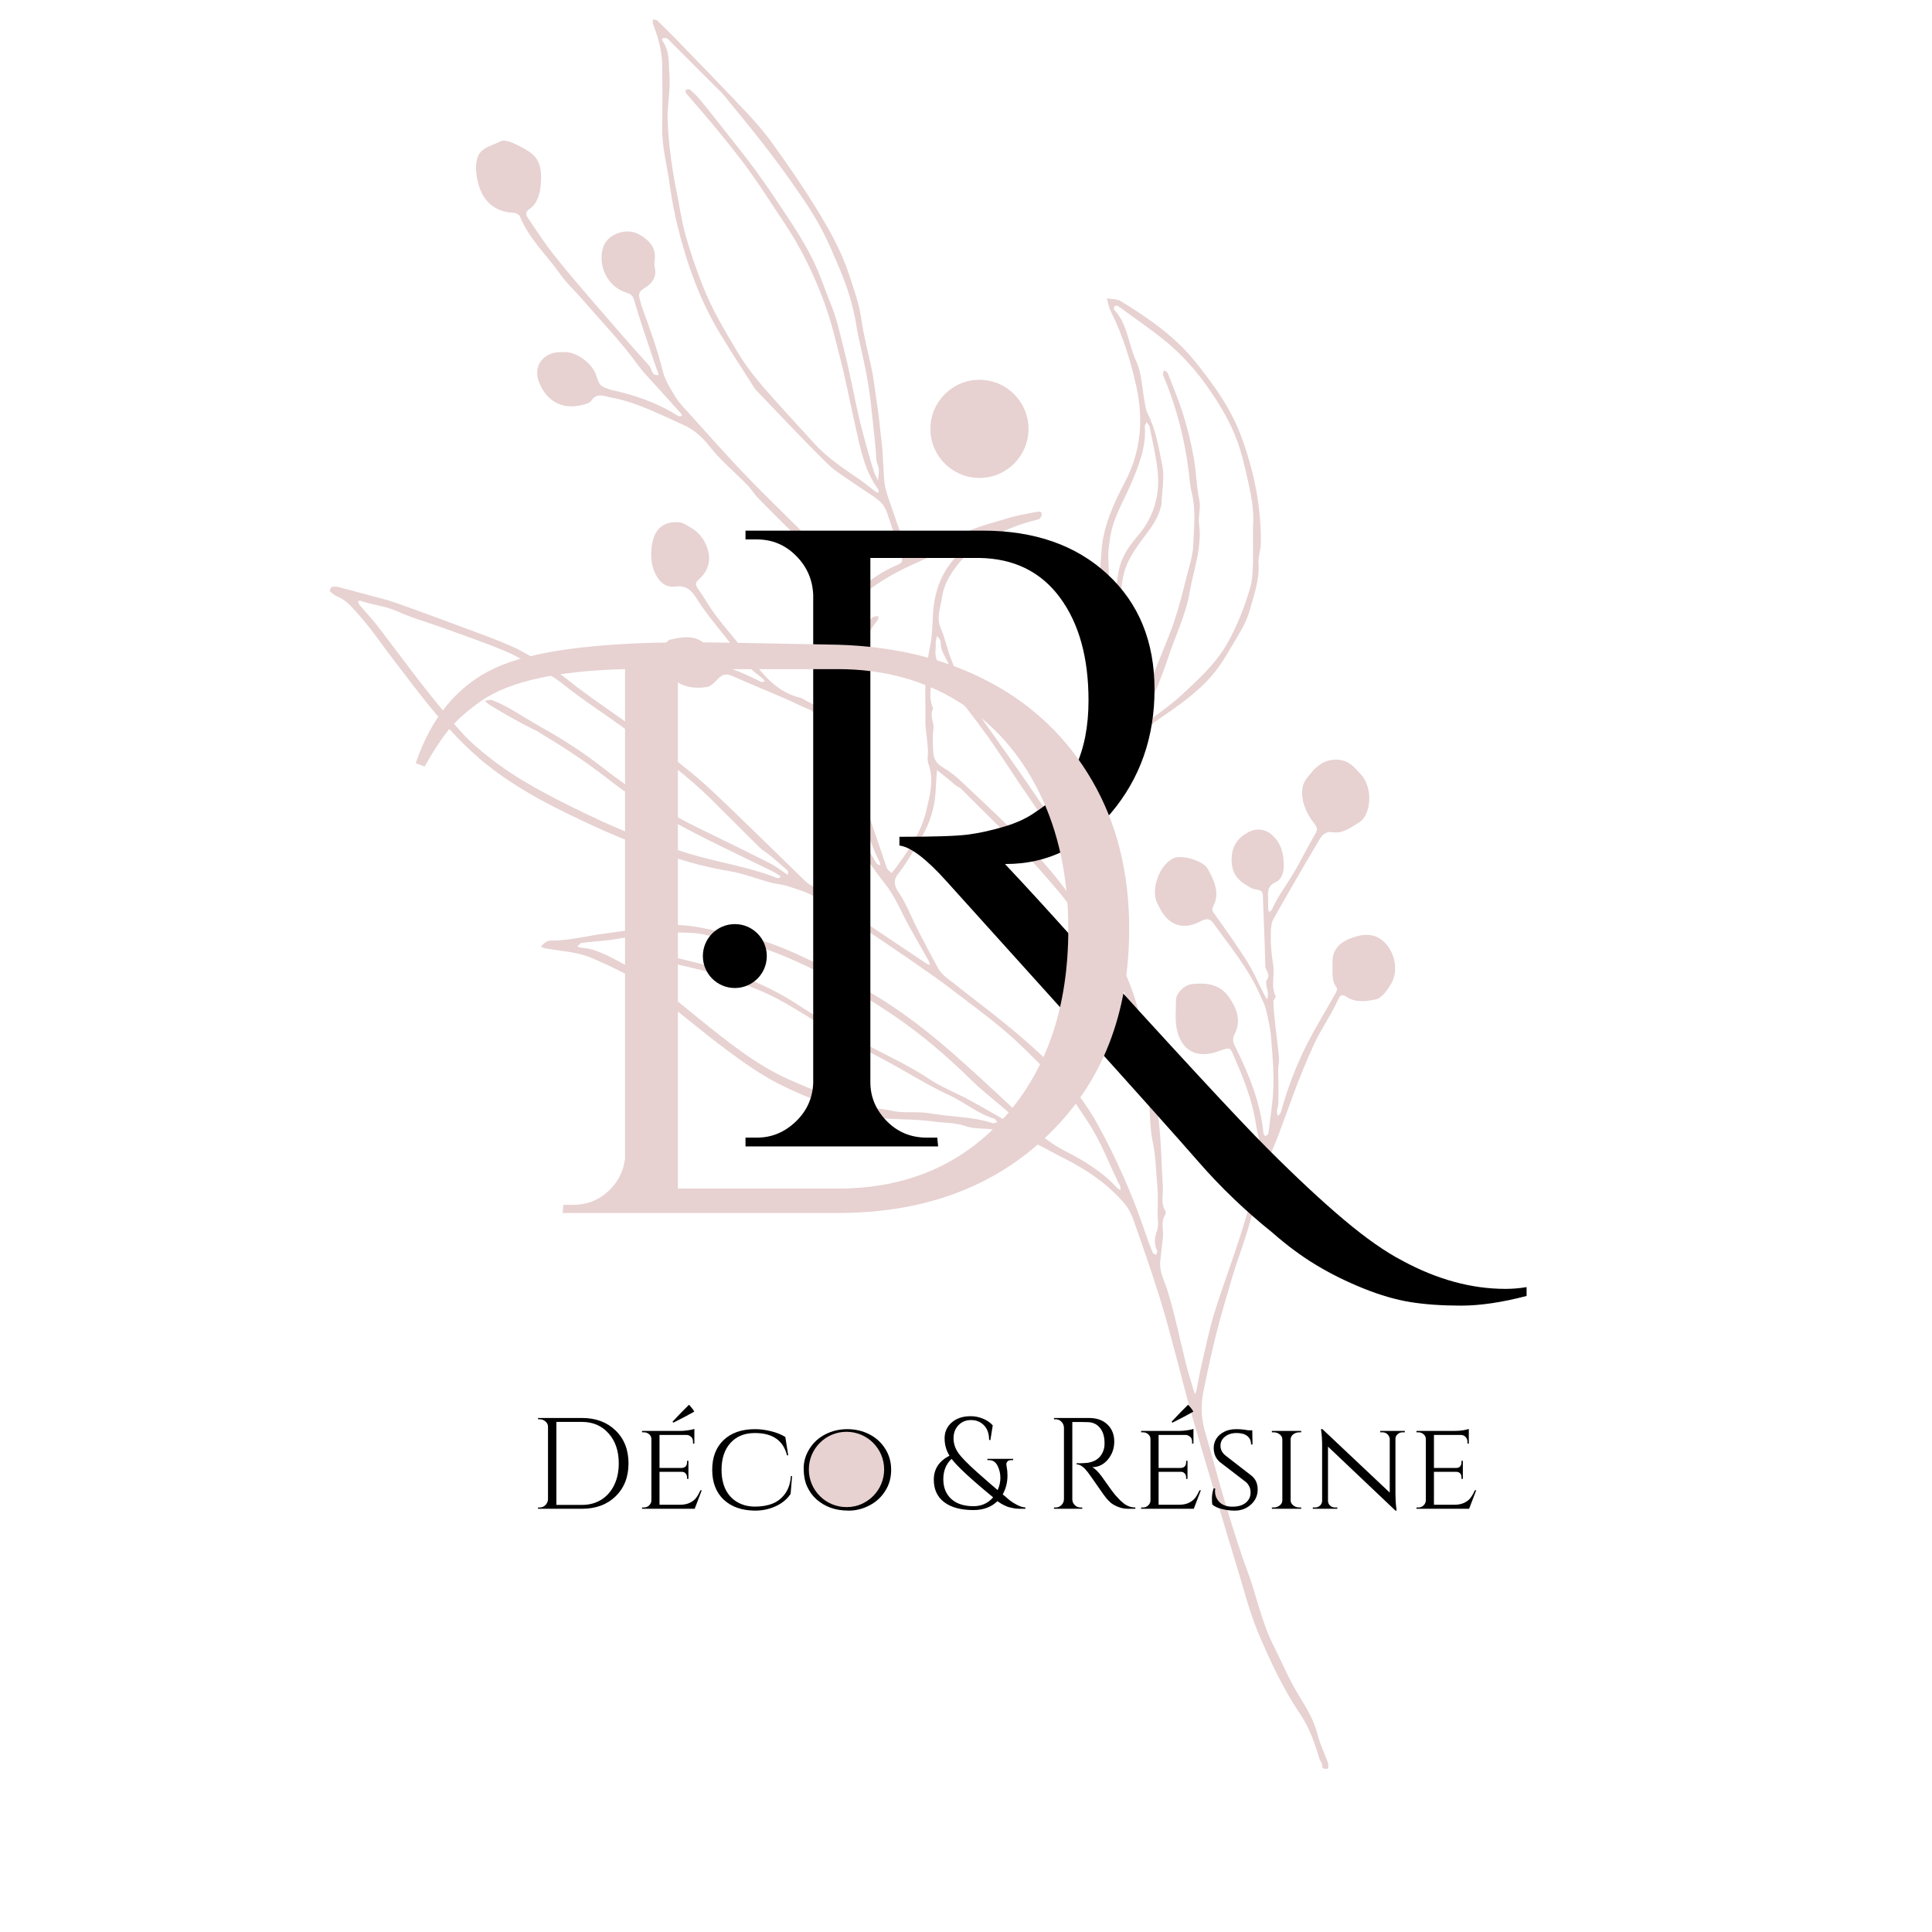
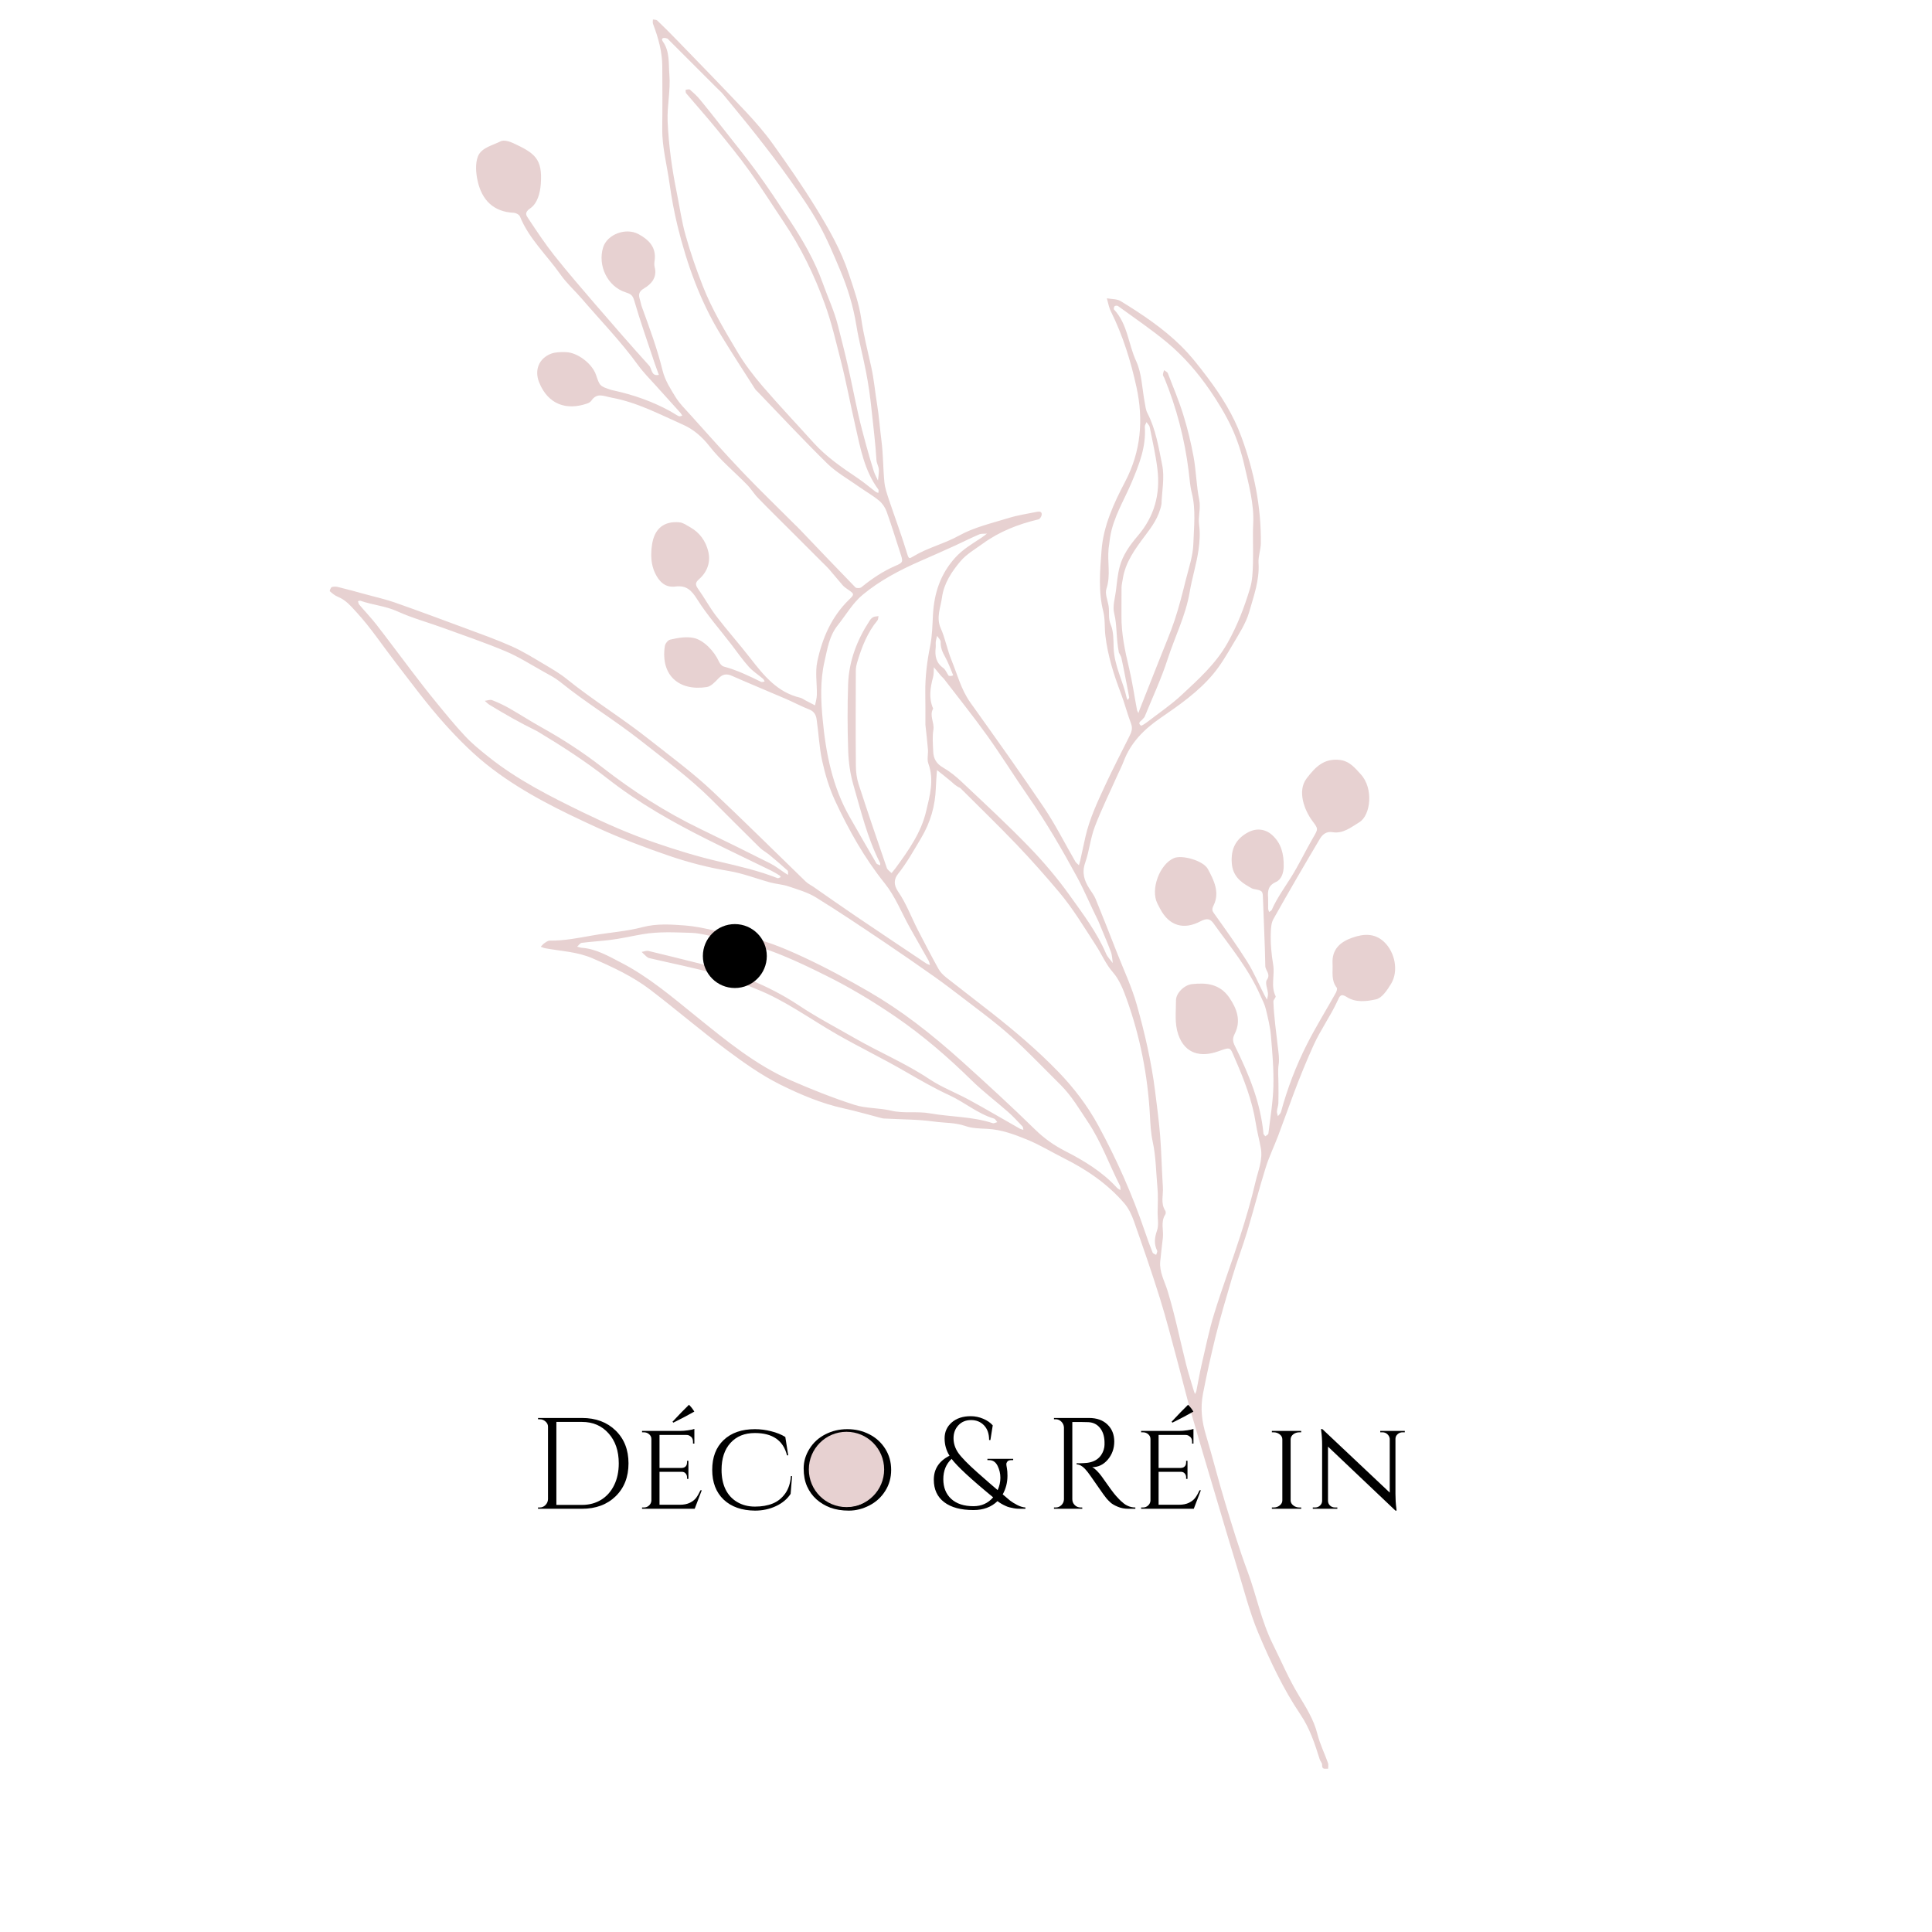
<svg xmlns="http://www.w3.org/2000/svg" width="500" zoomAndPan="magnify" viewBox="0 0 375 375" height="500" preserveAspectRatio="xMidYMid meet" version="1.0">
  <defs>
    <g />
    <clipPath id="325222e66a">
      <path d="M 64 3.809 L 271 3.809 L 271 343.559 L 64 343.559 Z M 64 3.809 " clip-rule="nonzero" />
    </clipPath>
    <clipPath id="f669fb1368">
      <path d="M 180.59 73.727 L 199.629 73.727 L 199.629 92.766 L 180.59 92.766 Z M 180.59 73.727 " clip-rule="nonzero" />
    </clipPath>
    <clipPath id="e43af352dd">
      <path d="M 190.109 73.727 C 184.852 73.727 180.59 77.988 180.59 83.246 C 180.59 88.504 184.852 92.766 190.109 92.766 C 195.367 92.766 199.629 88.504 199.629 83.246 C 199.629 77.988 195.367 73.727 190.109 73.727 Z M 190.109 73.727 " clip-rule="nonzero" />
    </clipPath>
    <clipPath id="1b493ba73c">
      <path d="M 136.426 179.367 L 148.836 179.367 L 148.836 191.773 L 136.426 191.773 Z M 136.426 179.367 " clip-rule="nonzero" />
    </clipPath>
    <clipPath id="a8588d3809">
      <path d="M 142.633 179.367 C 139.203 179.367 136.426 182.145 136.426 185.57 C 136.426 188.996 139.203 191.773 142.633 191.773 C 146.059 191.773 148.836 188.996 148.836 185.57 C 148.836 182.145 146.059 179.367 142.633 179.367 Z M 142.633 179.367 " clip-rule="nonzero" />
    </clipPath>
    <clipPath id="bffaf20cfa">
      <path d="M 156.996 277.91 L 171.613 277.91 L 171.613 292.527 L 156.996 292.527 Z M 156.996 277.91 " clip-rule="nonzero" />
    </clipPath>
    <clipPath id="3a69a100ea">
      <path d="M 164.305 277.91 C 160.266 277.91 156.996 281.184 156.996 285.219 C 156.996 289.258 160.266 292.527 164.305 292.527 C 168.34 292.527 171.613 289.258 171.613 285.219 C 171.613 281.184 168.34 277.91 164.305 277.91 Z M 164.305 277.91 " clip-rule="nonzero" />
    </clipPath>
  </defs>
  <g clip-path="url(#325222e66a)">
    <path fill="#e7d1d1" d="M 244.59 193.133 C 245.047 194.125 245.477 194.957 245.695 195.855 C 246.105 197.566 246.539 199.297 246.684 201.027 C 246.969 204.285 247.242 207.566 247.164 210.832 C 247.086 213.898 246.559 216.961 246.195 220.016 C 246.172 220.207 245.809 220.367 245.602 220.551 C 245.477 220.379 245.25 220.219 245.238 220.035 C 244.668 213.953 242.379 208.441 239.703 203.043 C 239.293 202.223 239.168 201.641 239.656 200.664 C 240.934 198.145 240.102 195.789 238.566 193.578 C 236.754 190.98 234.156 190.707 231.367 191.016 C 229.898 191.176 228.258 192.723 228.258 194.184 C 228.27 196.367 227.949 198.555 228.68 200.742 C 230.012 204.707 233.223 205.195 236.379 204.09 C 238.973 203.18 238.703 203.18 239.68 205.434 C 241.445 209.477 243.062 213.613 243.746 218.02 C 243.996 219.648 244.441 221.246 244.727 222.863 C 245.137 225.164 244.18 227.293 243.68 229.445 C 242.859 233 241.82 236.496 240.707 239.969 C 239.102 244.969 237.242 249.891 235.695 254.914 C 234.68 258.184 234.008 261.566 233.223 264.914 C 232.836 266.598 232.551 268.309 232.207 270.004 C 232.164 270.211 232.027 270.391 231.938 270.586 C 231.855 270.367 231.777 270.152 231.707 269.926 C 231.207 268.215 230.648 266.52 230.215 264.789 C 229.02 260.027 228.051 255.188 226.605 250.492 C 226.023 248.613 225 246.883 225.203 244.832 C 225.352 243.316 225.523 241.805 225.707 240.289 C 225.887 238.773 225.238 237.18 226.184 235.73 C 226.297 235.562 226.297 235.176 226.184 235.004 C 225.227 233.559 225.82 231.961 225.715 230.449 C 225.5 227.098 225.441 223.738 225.18 220.391 C 224.953 217.52 224.555 214.648 224.203 211.789 C 223.484 206.094 222.195 200.492 220.637 194.98 C 219.656 191.504 218.086 188.203 216.766 184.82 C 215.422 181.367 214.066 177.93 212.664 174.5 C 212.367 173.781 211.879 173.156 211.457 172.496 C 210.453 170.934 209.953 169.398 210.637 167.449 C 211.434 165.184 211.648 162.699 212.504 160.457 C 213.793 157.074 215.41 153.816 216.879 150.5 C 217.289 149.59 217.754 148.691 218.109 147.758 C 219.488 144.121 222.059 141.559 225.203 139.395 C 228.871 136.879 232.551 134.316 235.434 130.887 C 236.891 129.156 238.062 127.164 239.215 125.203 C 240.422 123.133 241.812 121.059 242.461 118.805 C 243.336 115.715 244.5 112.617 244.281 109.27 C 244.203 108.016 244.703 106.742 244.727 105.477 C 244.816 98.336 243.406 91.469 240.945 84.77 C 239.395 80.531 237.039 76.797 234.352 73.23 C 232.746 71.102 231.094 68.973 229.203 67.117 C 225.727 63.699 221.672 60.988 217.527 58.449 C 216.797 58.004 215.738 58.07 214.84 57.902 C 215.09 58.754 215.227 59.668 215.625 60.453 C 217.949 65.133 219.496 70.121 220.59 75.145 C 221.957 81.398 221.492 87.594 218.371 93.527 C 216.184 97.688 214.145 102.129 213.805 106.867 C 213.52 110.75 213.141 114.75 214.145 118.68 C 214.531 120.215 214.359 121.867 214.566 123.484 C 215.043 127.344 216.184 130.957 217.551 134.543 C 218.289 136.492 218.805 138.531 219.543 140.477 C 219.906 141.434 219.59 142.164 219.191 142.961 C 217.641 146.07 216.035 149.156 214.566 152.312 C 213.039 155.605 211.48 158.895 210.672 162.461 C 210.328 163.988 210.012 165.523 209.668 167.051 C 209.602 167.348 209.496 167.645 209.418 167.938 C 209.18 167.699 208.883 167.508 208.723 167.223 C 206.695 163.727 204.875 160.09 202.629 156.742 C 197.992 149.863 193.164 143.121 188.348 136.367 C 186.547 133.848 185.816 130.898 184.68 128.121 C 183.859 126.125 183.484 123.941 182.605 121.969 C 181.66 119.84 182.582 117.926 182.844 115.934 C 183.223 113.199 184.734 110.945 186.434 108.93 C 187.594 107.562 189.258 106.605 190.75 105.523 C 194.008 103.152 197.676 101.73 201.57 100.809 C 201.82 100.75 202.094 100.328 202.164 100.043 C 202.344 99.246 201.73 99.258 201.25 99.348 C 199.406 99.715 197.539 100 195.738 100.555 C 192.492 101.559 189.074 102.332 186.148 103.961 C 183.266 105.559 180.066 106.297 177.285 107.984 C 176.523 108.449 176.398 108.539 176.09 107.504 C 175.02 103.961 173.711 100.477 172.535 96.969 C 172.172 95.863 171.773 94.734 171.66 93.586 C 171.398 90.91 171.434 88.199 171.09 85.543 C 170.781 83.176 170.625 80.797 170.234 78.426 C 169.848 76.078 169.645 73.688 169.133 71.34 C 168.449 68.199 167.629 65.078 167.172 61.898 C 166.727 58.848 165.703 56.012 164.746 53.129 C 163.23 48.527 160.84 44.348 158.324 40.27 C 155.727 36.055 152.891 31.965 150.008 27.945 C 148.414 25.715 146.59 23.629 144.711 21.625 C 140.281 16.922 135.77 12.297 131.27 7.66 C 130.062 6.406 128.832 5.188 127.57 3.98 C 127.387 3.809 127.012 3.832 126.727 3.777 C 126.727 4.062 126.66 4.379 126.75 4.629 C 127.762 7.297 128.539 10.02 128.551 12.898 C 128.57 16.91 128.594 20.906 128.539 24.914 C 128.492 28.551 129.461 32.023 129.949 35.578 C 130.348 38.414 130.852 41.18 131.535 43.961 C 133.367 51.375 135.906 58.461 139.926 65.031 C 142.09 68.562 144.336 72.047 146.578 75.531 C 146.715 75.738 146.91 75.898 147.094 76.078 C 151.578 80.727 155.977 85.465 160.59 89.988 C 162.32 91.684 164.52 92.914 166.523 94.336 C 167.879 95.293 169.324 96.113 170.602 97.152 C 171.25 97.676 171.797 98.484 172.082 99.27 C 173.027 101.891 173.836 104.555 174.699 107.195 C 175.328 109.086 175.363 109.156 173.754 109.852 C 171.352 110.898 169.223 112.332 167.195 113.984 C 166.945 114.191 166.227 114.203 166.035 114.008 C 162.457 110.34 158.926 106.617 155.383 102.914 C 154.984 102.492 154.562 102.082 154.141 101.672 C 150.781 98.312 147.355 95.008 144.074 91.57 C 140.633 87.949 137.32 84.199 133.973 80.488 C 132.992 79.406 131.934 78.359 131.168 77.141 C 130.156 75.5 129.062 73.789 128.617 71.957 C 127.582 67.719 126.078 63.664 124.598 59.598 C 124.438 59.164 124.367 58.688 124.23 58.242 C 123.926 57.273 123.879 56.637 125.031 55.965 C 126.441 55.133 127.594 53.824 127.07 51.84 C 126.965 51.453 127 51 127.059 50.602 C 127.434 48.016 125.941 46.523 123.926 45.441 C 121.441 44.109 117.844 45.508 117.066 48.016 C 115.973 51.547 117.91 55.613 121.43 56.738 C 122.422 57.059 122.797 57.273 123.105 58.344 C 124.289 62.422 125.715 66.434 127.059 70.477 C 127.309 71.238 127.613 71.992 127.887 72.754 C 126.395 73.105 126.566 71.594 126.008 70.977 C 122.457 67.059 118.992 63.062 115.531 59.051 C 112.844 55.93 110.145 52.797 107.582 49.574 C 105.77 47.285 104.152 44.836 102.535 42.398 C 102.148 41.82 101.715 41.273 102.898 40.453 C 104.336 39.473 104.848 37.445 104.973 35.645 C 105.312 30.816 103.809 29.734 99.652 27.797 C 98.914 27.457 97.797 27.113 97.191 27.422 C 95.598 28.23 93.41 28.652 92.75 30.395 C 92.215 31.809 92.375 33.664 92.727 35.199 C 93.559 38.836 95.781 41.125 99.742 41.305 C 100.152 41.328 100.781 41.66 100.918 42.012 C 102.684 46.363 106.145 49.531 108.777 53.266 C 109.984 54.996 111.602 56.434 112.992 58.051 C 116.625 62.285 120.531 66.297 123.812 70.828 C 124.859 72.273 126.133 73.551 127.332 74.883 C 128.914 76.648 130.52 78.402 132.102 80.168 C 132.238 80.316 132.32 80.523 132.422 80.691 C 132.195 80.727 131.922 80.863 131.75 80.785 C 131.191 80.512 130.68 80.133 130.133 79.84 C 126.715 77.957 123.082 76.672 119.277 75.828 C 119.051 75.785 118.812 75.738 118.594 75.668 C 116.418 74.941 116.418 74.93 115.68 72.754 C 114.949 70.602 112.125 68.414 109.836 68.348 C 108.879 68.324 107.844 68.324 106.965 68.652 C 104.609 69.555 103.684 71.832 104.652 74.234 C 106.371 78.484 109.926 79.723 113.957 78.324 C 114.242 78.223 114.574 78.051 114.746 77.82 C 115.895 76.113 117.137 76.898 118.766 77.195 C 123.742 78.117 128.129 80.465 132.625 82.457 C 134.496 83.277 136.262 84.746 137.695 86.594 C 139.812 89.324 142.559 91.582 144.996 94.074 C 145.781 94.871 146.363 95.875 147.148 96.672 C 149.176 98.77 151.273 100.82 153.332 102.879 C 155.453 105 157.559 107.105 159.68 109.223 C 160.086 109.633 160.531 110.031 160.906 110.465 C 161.809 111.504 162.672 112.574 163.574 113.609 C 163.836 113.906 164.176 114.145 164.508 114.371 C 165.852 115.297 165.898 115.328 164.781 116.41 C 161.387 119.715 159.598 123.883 158.641 128.383 C 158.195 130.457 158.598 132.711 158.551 134.875 C 158.539 135.559 158.324 136.23 158.195 136.914 C 157.582 136.594 156.969 136.266 156.34 135.945 C 156 135.762 155.668 135.512 155.305 135.422 C 150.918 134.395 148.289 131.172 145.703 127.836 C 143.527 125.035 141.168 122.391 139.016 119.578 C 137.73 117.902 136.727 116.012 135.496 114.293 C 134.973 113.551 134.906 113.109 135.633 112.469 C 137.285 111.035 137.98 109.098 137.469 107.016 C 136.988 105.055 135.84 103.395 133.992 102.355 C 133.32 101.98 132.625 101.457 131.91 101.387 C 128.891 101.094 126.988 102.582 126.543 105.82 C 126.293 107.629 126.316 109.531 127.172 111.297 C 127.969 112.938 129.152 114.086 131.066 113.848 C 133.195 113.574 134.199 114.531 135.305 116.297 C 137.25 119.395 139.711 122.164 141.945 125.078 C 143.059 126.535 144.109 128.051 145.336 129.418 C 146.137 130.309 147.184 130.969 148.105 131.754 C 148.254 131.879 148.312 132.094 148.414 132.277 C 148.184 132.312 147.91 132.438 147.742 132.355 C 145.383 131.195 143.027 130.055 140.465 129.371 C 140.086 129.27 139.711 128.793 139.539 128.395 C 138.641 126.398 136.578 124.215 134.609 123.816 C 133.129 123.52 131.543 123.816 130.062 124.156 C 129.633 124.258 129.105 124.941 129.039 125.434 C 128.207 131.105 131.816 134.18 137.172 133.359 C 138.004 133.234 138.801 132.355 139.449 131.684 C 140.246 130.863 140.988 130.707 142.047 131.172 C 145.496 132.699 149.004 134.121 152.469 135.625 C 154.027 136.297 155.531 137.105 157.105 137.723 C 158.039 138.086 158.391 138.816 158.504 139.613 C 158.902 142.301 159.004 145.047 159.586 147.699 C 160.168 150.332 160.953 152.973 162.082 155.41 C 164.723 161.082 167.777 166.539 171.727 171.457 C 173.777 174.012 174.973 177.121 176.559 179.969 C 177.766 182.145 179.02 184.285 180.238 186.461 C 180.383 186.711 180.418 187.027 180.512 187.312 C 180.27 187.211 180.008 187.152 179.805 187.016 C 175.227 183.953 170.645 180.902 166.09 177.812 C 163.344 175.957 160.645 174.043 157.914 172.152 C 157.398 171.801 156.809 171.516 156.363 171.082 C 150.34 165.25 144.402 159.34 138.301 153.59 C 134.379 149.898 130.031 146.707 125.805 143.371 C 120.68 139.316 115.098 135.91 110.02 131.809 C 108.684 130.727 107.172 129.852 105.691 128.973 C 103.617 127.746 101.566 126.457 99.379 125.477 C 96.43 124.156 93.367 123.074 90.336 121.945 C 85.781 120.25 81.223 118.562 76.633 116.945 C 74.879 116.332 73.047 115.922 71.258 115.434 C 69.379 114.918 67.512 114.406 65.621 113.941 C 65.234 113.836 64.754 113.824 64.391 113.961 C 64.184 114.043 63.945 114.691 64.023 114.758 C 64.492 115.168 64.992 115.602 65.574 115.832 C 67.09 116.445 68.035 117.562 69.129 118.758 C 71.93 121.789 74.172 125.203 76.668 128.438 C 79.801 132.504 82.852 136.652 86.27 140.469 C 89.129 143.656 92.215 146.73 95.621 149.293 C 101.84 154 108.867 157.414 115.93 160.648 C 120.484 162.734 125.188 164.512 129.926 166.129 C 133.688 167.414 137.547 168.406 141.5 169.066 C 144.234 169.523 146.875 170.57 149.574 171.301 C 150.715 171.605 151.922 171.664 153.027 172.039 C 154.848 172.656 156.762 173.191 158.379 174.191 C 162.855 176.949 167.219 179.898 171.582 182.824 C 174.859 185.023 178.094 187.27 181.32 189.547 C 183.336 190.969 185.281 192.473 187.254 193.977 C 189.473 195.676 191.719 197.348 193.883 199.125 C 195.523 200.469 197.105 201.895 198.633 203.375 C 201.09 205.754 203.473 208.203 205.898 210.617 C 208.004 212.715 209.484 215.266 211.125 217.715 C 213.734 221.598 215.285 226.016 217.391 230.152 C 217.516 230.391 217.457 230.711 217.48 231.004 C 217.242 230.848 216.969 230.719 216.777 230.516 C 213.93 227.418 210.422 225.301 206.707 223.398 C 204.59 222.316 202.652 220.949 200.898 219.227 C 196.32 214.742 191.582 210.402 186.82 206.105 C 183.883 203.465 180.852 200.891 177.695 198.512 C 174.816 196.336 171.797 194.309 168.676 192.496 C 164.52 190.094 160.293 187.793 155.941 185.777 C 151.875 183.887 147.719 182.145 143.184 181.504 C 139.77 181.016 136.406 179.898 132.992 179.637 C 130.27 179.434 127.477 179.227 124.676 179.969 C 121.543 180.797 118.254 180.992 115.051 181.562 C 112.285 182.051 109.539 182.609 106.703 182.574 C 106.363 182.574 105.984 182.848 105.668 183.066 C 105.395 183.246 105.199 183.52 104.961 183.762 C 105.246 183.863 105.52 184 105.816 184.055 C 108.902 184.625 112.035 184.715 115.02 186.016 C 118.957 187.723 122.832 189.523 126.25 192.133 C 131.215 195.926 135.977 200.012 140.988 203.75 C 144.312 206.23 147.754 208.68 151.441 210.516 C 155.359 212.453 159.449 214.195 163.789 215.141 C 166.297 215.688 168.766 216.426 171.25 217.062 C 171.477 217.121 171.738 217.109 171.98 217.121 C 175.078 217.293 178.211 217.258 181.273 217.691 C 183.301 217.977 185.387 217.863 187.402 218.566 C 188.734 219.035 190.25 219.035 191.684 219.113 C 194.395 219.262 196.898 220.195 199.336 221.188 C 201.832 222.211 204.156 223.637 206.582 224.855 C 210.988 227.066 215 229.809 218.223 233.559 C 219.066 234.535 219.656 235.789 220.09 237.02 C 221.832 241.973 223.562 246.941 225.125 251.953 C 226.422 256.098 227.48 260.324 228.621 264.527 C 229.477 267.68 230.238 270.859 231.137 274.004 C 232.766 279.664 234.453 285.312 236.137 290.961 C 237.461 295.414 238.781 299.879 240.148 304.324 C 241.445 308.535 242.516 312.852 244.215 316.91 C 246.527 322.398 249.066 327.82 252.414 332.785 C 254.227 335.461 255.207 338.469 256.16 341.5 C 256.277 341.863 256.641 342.207 256.617 342.547 C 256.562 343.582 257.277 343.254 257.789 343.309 C 257.789 342.934 257.883 342.523 257.758 342.184 C 257.086 340.293 256.172 338.469 255.695 336.531 C 255 333.754 253.496 331.395 252.062 329.027 C 250.125 325.828 248.691 322.41 247.039 319.094 C 244.805 314.598 243.895 309.711 242.176 305.086 C 240.523 300.668 239.156 296.145 237.789 291.633 C 236.48 287.328 235.398 282.953 234.102 278.637 C 233.281 275.938 232.949 273.363 233.508 270.473 C 234.227 266.77 235.035 263.125 235.934 259.457 C 236.891 255.598 238.027 251.805 239.145 248 C 240.047 244.957 241.195 241.996 242.105 238.969 C 243.336 234.879 244.383 230.742 245.66 226.664 C 246.32 224.535 247.312 222.508 248.098 220.426 C 249.133 217.68 250.113 214.922 251.141 212.168 C 252.301 209.059 253.555 205.992 254.922 202.965 C 256.297 199.898 258.281 197.199 259.66 194.16 C 260.012 193.383 260.238 192.758 261.391 193.508 C 263.121 194.648 265.297 194.375 267.109 193.965 C 268.258 193.703 269.281 192.145 270.012 190.945 C 271.504 188.488 270.773 184.809 268.633 182.805 C 266.789 181.082 264.66 181.254 262.539 181.984 C 260.184 182.793 258.496 184.215 258.645 187.027 C 258.734 188.625 258.324 190.273 259.465 191.711 C 259.602 191.891 259.441 192.418 259.281 192.711 C 257.426 196.039 255.41 199.273 253.691 202.668 C 251.559 206.871 249.875 211.277 248.633 215.844 C 248.555 216.141 248.246 216.379 248.039 216.645 C 247.973 216.336 247.824 216.016 247.848 215.707 C 247.895 215.16 248.121 214.625 248.133 214.09 C 248.176 212.84 248.145 211.586 248.145 210.332 C 248.145 209.078 247.996 207.805 248.188 206.586 C 248.359 205.445 248.145 204.285 248.031 203.25 C 247.711 200.297 247.266 197.359 247.164 194.387 C 247.152 194.047 247.699 193.578 247.598 193.363 C 246.617 191.379 247.461 189.285 247.129 187.289 C 246.766 185.172 246.582 183.043 246.664 180.902 C 246.695 180.047 246.766 179.09 247.176 178.371 C 250.113 173.156 253.121 167.973 256.184 162.824 C 256.664 162.016 257.402 161.32 258.645 161.527 C 260.695 161.867 262.246 160.559 263.84 159.602 C 266.027 158.281 266.676 153.055 264.113 150.273 C 262.984 149.055 261.961 147.711 260 147.496 C 256.926 147.164 255.273 148.93 253.621 151.082 C 251.719 153.566 253.234 157.336 254.727 159.34 C 255.898 160.922 255.898 160.832 254.852 162.633 C 253.371 165.184 252.117 167.859 250.547 170.355 C 249.258 172.402 247.836 174.363 246.855 176.598 C 246.777 176.777 246.516 176.879 246.332 177.016 C 246.266 176.789 246.148 176.574 246.148 176.344 C 246.129 175.672 246.172 175.012 246.141 174.34 C 246.047 172.996 246.082 171.902 247.652 171.195 C 248.723 170.719 249.156 169.441 249.168 168.121 C 249.191 165.773 248.715 163.668 246.891 162.051 C 245.559 160.879 243.859 160.695 242.254 161.551 C 239.852 162.836 238.883 164.797 239.09 167.551 C 239.27 169.887 240.637 171.117 242.461 172.133 C 242.734 172.277 242.996 172.484 243.293 172.539 C 245.137 172.895 245.09 172.883 245.148 174.602 C 245.285 178.906 245.523 183.203 245.594 187.496 C 245.602 188.395 246.719 189.055 245.887 190.219 C 245.5 190.766 246.059 191.973 246.117 192.883 C 246.141 193.258 245.992 193.656 245.922 194.047 C 245.738 193.727 245.559 193.406 245.398 193.09 C 244.305 190.957 243.371 188.727 242.105 186.699 C 240.137 183.566 237.973 180.547 235.82 177.531 C 235.375 176.902 235.09 176.664 235.559 175.73 C 236.801 173.234 235.625 170.855 234.441 168.668 C 233.555 167.039 229.43 165.879 227.848 166.562 C 225.078 167.758 223.289 172.609 224.625 175.32 C 224.793 175.66 224.977 176.004 225.16 176.355 C 226.945 179.797 229.828 180.504 232.984 178.84 C 234.316 178.133 234.953 178.34 235.637 179.352 C 238.781 183.75 242.301 187.953 244.59 193.133 M 186.387 152.949 C 190.031 156.594 193.746 160.184 197.309 163.906 C 200.18 166.914 202.949 170.035 205.625 173.223 C 208.312 176.426 210.453 180.023 212.73 183.52 C 213.848 185.23 214.613 187.121 216.012 188.715 C 217.242 190.117 218.004 192.027 218.656 193.84 C 221.285 201.152 222.777 208.715 223.199 216.484 C 223.289 218.168 223.371 219.891 223.723 221.527 C 224.383 224.535 224.383 227.602 224.668 230.629 C 224.816 232.203 224.703 233.797 224.691 235.379 C 224.691 236.539 224.941 237.793 224.578 238.84 C 224.098 240.23 223.953 241.438 224.602 242.762 C 224.691 242.953 224.477 243.297 224.406 243.57 C 224.168 243.422 223.805 243.328 223.723 243.125 C 223.176 241.77 222.676 240.391 222.207 239 C 219.793 231.895 216.766 225.059 213.176 218.465 C 211.07 214.594 208.402 211.105 205.34 207.953 C 201.363 203.852 197.004 200.16 192.516 196.621 C 189.566 194.297 186.57 192.027 183.633 189.707 C 183.062 189.25 182.516 188.691 182.16 188.066 C 180.773 185.559 179.449 183.02 178.141 180.48 C 176.875 178.008 175.898 175.344 174.336 173.078 C 173.379 171.688 173.551 170.582 174.301 169.637 C 176.035 167.461 177.344 165.082 178.758 162.723 C 180.613 159.625 181.523 156.426 181.648 152.895 C 181.684 151.754 181.785 150.617 181.867 149.477 C 182.801 150.215 183.746 150.945 184.656 151.719 C 185.078 152.086 185.465 152.527 186.387 152.949 M 129.551 7.488 C 132.742 10.68 135.93 13.867 139.109 17.047 C 139.52 17.457 139.973 17.844 140.336 18.285 C 142.535 20.965 144.746 23.617 146.887 26.34 C 149.004 29.039 151.102 31.75 153.07 34.539 C 155.109 37.422 157.16 40.328 158.879 43.402 C 160.496 46.285 161.785 49.371 163.07 52.422 C 164.531 55.863 165.613 59.426 166.215 63.141 C 166.707 66.16 167.504 69.121 168.082 72.117 C 168.574 74.621 168.926 77.148 169.188 79.703 C 169.52 82.902 169.93 86.09 170.121 89.305 C 170.156 89.906 170.531 90.5 170.578 91.102 C 170.625 91.82 170.477 92.551 170.418 93.277 C 170.145 92.688 169.816 92.105 169.609 91.488 C 169.074 89.793 168.574 88.074 168.105 86.352 C 167.57 84.395 167.047 82.445 166.602 80.465 C 165.898 77.332 165.293 74.168 164.574 71.035 C 163.973 68.367 163.289 65.727 162.617 63.082 C 161.91 60.305 160.68 57.707 159.723 55.02 C 158.129 50.555 155.805 46.578 153.23 42.684 C 151.148 39.527 149.074 36.375 146.84 33.32 C 144.586 30.223 142.148 27.25 139.781 24.223 C 138.492 22.582 137.207 20.941 135.871 19.336 C 135.293 18.629 134.609 18.004 133.914 17.398 C 133.754 17.262 133.367 17.41 133.082 17.422 C 133.105 17.648 133.047 17.945 133.172 18.094 C 135.168 20.449 137.219 22.75 139.164 25.133 C 141.34 27.797 143.516 30.473 145.52 33.266 C 147.809 36.453 149.906 39.793 152.094 43.047 C 155.453 48.027 158.051 53.367 160.098 59.008 C 161.41 62.617 162.25 66.309 163.199 70.008 C 164.27 74.176 165.043 78.402 166 82.582 C 167 86.945 167.742 91.32 170.488 95.008 C 170.59 95.156 170.488 95.453 170.488 95.68 C 170.305 95.602 170.109 95.566 169.965 95.453 C 168.812 94.59 167.719 93.645 166.535 92.844 C 163.461 90.773 160.395 88.688 157.891 85.91 C 154.598 82.254 151.215 78.688 148.016 74.965 C 146.203 72.855 144.508 70.625 143.094 68.242 C 140.645 64.121 138.172 60.02 136.406 55.496 C 135.133 52.25 133.992 48.973 133.059 45.621 C 132.309 42.969 131.934 40.211 131.387 37.523 C 130.441 32.891 129.789 28.242 129.586 23.551 C 129.461 20.543 130.18 17.488 129.926 14.504 C 129.746 12.375 130.051 10.02 128.652 8.047 C 128.277 7.512 128.617 7.172 129.551 7.488 M 104.266 141.926 C 108.992 144.762 113.629 147.758 117.957 151.152 C 123.969 155.855 130.555 159.578 137.344 162.973 C 141.418 165.012 145.531 166.961 149.633 168.965 C 150.191 169.238 150.715 169.566 151.25 169.887 C 151.375 169.965 151.453 170.113 151.559 170.238 C 151.34 170.32 151.066 170.512 150.906 170.445 C 147.273 169.012 143.504 168.145 139.699 167.258 C 135.406 166.266 131.18 164.965 127 163.52 C 122.238 161.879 117.637 159.863 113.148 157.676 C 106.781 154.578 100.414 151.367 94.836 146.914 C 93.25 145.648 91.645 144.352 90.266 142.871 C 88.273 140.75 86.43 138.473 84.586 136.219 C 83.012 134.305 81.496 132.336 79.992 130.363 C 77.672 127.324 75.402 124.246 73.059 121.23 C 72.008 119.887 70.824 118.656 69.719 117.344 C 69.582 117.188 69.562 116.914 69.48 116.695 C 69.641 116.66 69.824 116.559 69.949 116.605 C 72.293 117.426 74.789 117.605 77.113 118.656 C 79.984 119.965 83.059 120.797 86.031 121.879 C 90.086 123.359 94.188 124.75 98.16 126.422 C 100.723 127.504 103.094 129.031 105.531 130.387 C 106.625 130.992 107.75 131.57 108.719 132.348 C 113.719 136.41 119.266 139.727 124.324 143.723 C 129.004 147.426 133.824 150.934 138.07 155.16 C 141.203 158.281 144.312 161.426 147.469 164.523 C 148.027 165.07 148.754 165.445 149.371 165.957 C 150.555 166.938 151.727 167.938 152.867 168.977 C 153.027 169.125 152.934 169.523 152.969 169.809 C 152.785 169.703 152.605 169.613 152.434 169.5 C 151.453 168.852 150.52 168.098 149.473 167.574 C 144.984 165.32 140.484 163.086 135.965 160.91 C 129.164 157.633 122.844 153.566 116.91 148.941 C 113.172 146.023 109.219 143.473 105.098 141.172 C 102.988 140 100.961 138.68 98.867 137.484 C 97.797 136.879 96.668 136.344 95.52 135.898 C 95.121 135.75 94.574 135.98 94.094 136.035 C 94.426 136.309 94.723 136.652 95.098 136.855 C 97.969 138.598 100.859 140.262 104.266 141.926 M 225.441 97.867 C 225.523 95.316 226.082 92.664 225.578 90.238 C 224.887 86.844 224.352 83.348 222.711 80.18 C 222.391 79.578 222.324 78.836 222.195 78.141 C 221.672 75.441 221.641 72.504 220.523 70.078 C 218.996 66.785 218.871 62.879 216.23 60.078 C 216.137 59.973 216.219 59.562 216.344 59.438 C 216.469 59.324 216.844 59.289 216.992 59.395 C 220.203 61.738 223.508 63.961 226.559 66.5 C 229.77 69.176 232.516 72.355 234.875 75.805 C 236.457 78.105 237.926 80.531 239.102 83.062 C 240.191 85.43 241.012 87.98 241.582 90.535 C 242.402 94.18 243.43 97.812 243.246 101.629 C 243.121 104.211 243.281 106.797 243.199 109.383 C 243.145 110.977 243.098 112.641 242.641 114.156 C 241.539 117.859 240.148 121.457 238.234 124.852 C 235.98 128.848 232.629 131.844 229.363 134.887 C 227.324 136.789 224.988 138.371 222.766 140.078 C 222.344 140.398 221.57 140.945 221.434 140.832 C 220.684 140.203 221.594 139.922 221.867 139.5 C 221.957 139.363 222.117 139.27 222.176 139.121 C 223.688 135.41 225.398 131.766 226.629 127.961 C 228.027 123.621 230.137 119.508 230.91 114.953 C 231.379 112.176 232.242 109.465 232.641 106.684 C 232.859 105.113 232.961 103.484 232.746 101.844 C 232.527 100.25 233.109 98.676 232.766 96.992 C 232.207 94.258 232.176 91.41 231.672 88.664 C 231.172 85.91 230.5 83.164 229.668 80.488 C 228.824 77.766 227.711 75.121 226.684 72.469 C 226.582 72.207 226.195 72.047 225.945 71.844 C 225.863 72.137 225.727 72.445 225.727 72.742 C 225.727 72.949 225.91 73.164 226 73.367 C 228.371 79.188 229.941 85.203 230.719 91.445 C 230.898 92.867 230.98 94.316 231.332 95.703 C 232.152 98.973 231.73 102.289 231.629 105.559 C 231.559 107.867 230.762 110.168 230.191 112.449 C 229.531 115.09 228.871 117.734 228.016 120.309 C 227.199 122.789 226.148 125.203 225.191 127.641 C 223.859 131.012 222.527 134.383 221.195 137.746 C 221.113 137.961 221.047 138.188 220.969 138.406 C 220.875 138.211 220.738 138.031 220.695 137.824 C 220.18 135.113 219.793 132.367 219.156 129.691 C 218.359 126.344 217.641 123.008 217.676 119.543 C 217.699 117.711 217.664 115.875 217.688 114.043 C 217.699 113.496 217.848 112.949 217.926 112.391 C 218.438 109.078 220.352 106.523 222.301 103.918 C 223.586 102.207 224.941 100.41 225.441 97.867 M 160.098 189.25 C 164.871 191.598 169.395 194.32 173.789 197.324 C 179.176 201.004 184.031 205.219 188.652 209.75 C 190.852 211.906 193.324 213.762 195.637 215.801 C 196.637 216.676 197.551 217.668 198.461 218.637 C 198.598 218.785 198.574 219.082 198.633 219.297 C 198.391 219.219 198.141 219.184 197.926 219.059 C 194.68 217.223 191.469 215.32 188.199 213.535 C 185.625 212.121 182.82 211.074 180.395 209.457 C 175.781 206.379 170.68 204.25 165.906 201.504 C 162.262 199.41 158.527 197.461 155.043 195.137 C 149.074 191.176 142.523 188.703 135.633 186.984 C 132.375 186.176 129.129 185.355 125.871 184.578 C 125.461 184.488 124.984 184.695 124.539 184.762 C 124.836 185.047 125.109 185.344 125.418 185.605 C 125.586 185.754 125.793 185.926 126.008 185.969 C 130.348 186.984 134.723 187.848 139.016 189.035 C 141.684 189.762 144.223 190.957 146.797 191.973 C 152.398 194.184 157.242 197.781 162.41 200.742 C 166.797 203.258 171.34 205.445 175.703 207.977 C 178.516 209.605 181.32 211.223 184.293 212.598 C 187.23 213.953 189.758 216.164 192.938 217.121 C 193.199 217.199 193.371 217.578 193.586 217.805 C 193.277 217.871 192.938 218.09 192.688 218.008 C 188.723 216.699 184.543 216.812 180.488 216.098 C 178.027 215.652 175.465 216.176 172.938 215.57 C 170.625 215.023 168.117 215.172 165.875 214.457 C 161.695 213.113 157.594 211.484 153.574 209.73 C 146.703 206.734 140.953 201.984 135.199 197.336 C 130.496 193.543 125.895 189.59 120.508 186.824 C 118.141 185.605 115.734 184.172 112.934 183.965 C 112.625 183.941 112.328 183.816 112.023 183.75 C 112.32 183.488 112.594 183.055 112.91 183.008 C 114.664 182.781 116.441 182.68 118.207 182.473 C 120.418 182.211 122.594 181.699 124.77 181.324 C 127.91 180.789 131.008 180.98 134.098 181.062 C 136.566 181.129 139.004 182.086 141.488 182.449 C 145.145 182.973 148.605 184.102 152 185.504 C 154.668 186.598 157.242 187.828 160.098 189.25 M 179.621 140.684 C 179.793 142.277 179.984 143.883 180.113 145.477 C 180.18 146.391 179.895 147.391 180.191 148.199 C 181.363 151.367 180.465 154.477 179.77 157.438 C 178.812 161.574 176.34 165.07 173.848 168.477 C 173.598 168.816 173.324 169.137 173.051 169.465 C 172.73 169.137 172.266 168.852 172.129 168.465 C 170.27 163.062 168.426 157.652 166.66 152.223 C 166.297 151.105 166.137 149.875 166.125 148.703 C 166.066 142.527 166.09 136.355 166.113 130.191 C 166.113 129.566 166.262 128.93 166.445 128.336 C 167.309 125.5 168.379 122.754 170.305 120.434 C 170.477 120.227 170.453 119.875 170.52 119.59 C 170.18 119.645 169.805 119.633 169.496 119.781 C 169.211 119.918 168.961 120.203 168.789 120.477 C 166.352 124.215 164.781 128.281 164.621 132.746 C 164.473 137.074 164.484 141.422 164.633 145.75 C 164.711 147.961 165.02 150.215 165.633 152.324 C 167.125 157.438 168.344 162.656 170.793 167.438 C 170.875 167.586 170.84 167.793 170.852 167.961 C 170.602 167.836 170.227 167.781 170.109 167.574 C 168.344 164.555 166.602 161.527 164.871 158.484 C 161.57 152.652 160.293 146.184 159.68 139.656 C 159.324 135.945 159.176 132.117 160.043 128.359 C 160.602 125.922 160.953 123.438 162.582 121.398 C 164.176 119.395 165.5 117.07 167.422 115.465 C 170.773 112.676 174.668 110.637 178.676 108.883 C 180.93 107.891 183.188 106.902 185.43 105.875 C 186.98 105.168 188.484 104.395 190.043 103.734 C 190.488 103.539 191.059 103.621 191.57 103.574 C 191.215 103.848 190.875 104.133 190.5 104.371 C 188.711 105.559 186.879 106.605 185.375 108.277 C 182.516 111.457 181.32 115.148 181.09 119.293 C 180.977 121.309 180.953 123.359 180.555 125.328 C 179.941 128.348 179.566 131.355 179.598 134.43 C 179.633 136.344 179.621 138.258 179.621 140.684 M 213.164 178.738 C 213.984 180.73 214.852 182.711 215.613 184.727 C 215.875 185.41 215.875 186.199 215.988 186.926 C 215.547 186.324 214.977 185.777 214.691 185.117 C 212.926 180.969 210.203 177.406 207.629 173.793 C 205.238 170.457 202.551 167.277 199.691 164.328 C 195.488 159.988 191.047 155.891 186.648 151.742 C 185.555 150.707 184.348 149.727 183.039 148.977 C 181.762 148.246 181.184 147.254 181.137 145.887 C 181.078 144.477 180.941 143.02 181.172 141.641 C 181.398 140.238 180.328 138.906 181.125 137.539 C 180.238 135.512 180.555 133.484 181.102 131.445 C 181.273 130.832 181.215 130.16 181.262 129.508 C 181.73 130.078 182.195 130.648 182.676 131.207 C 182.832 131.402 183.051 131.547 183.199 131.742 C 186.012 135.41 188.914 139.02 191.605 142.777 C 194.395 146.676 196.922 150.754 199.656 154.691 C 203.098 159.637 206.113 164.828 208.984 170.102 C 210.465 172.805 211.629 175.684 213.164 178.738 M 217.176 126.664 C 217.344 127.016 217.574 127.344 217.664 127.711 C 217.949 128.941 218.164 130.172 218.414 131.402 C 218.676 132.711 218.941 134.02 219.168 135.34 C 219.191 135.5 218.984 135.695 218.895 135.875 C 218.824 135.738 218.723 135.602 218.688 135.457 C 217.973 132.188 216.262 129.18 216.16 125.738 C 216.113 124.227 216.16 122.574 215.59 121.23 C 215.055 119.977 215.375 118.824 215.18 117.641 C 215 116.516 214.441 115.25 214.758 114.281 C 215.625 111.66 214.906 109.055 215.18 106.457 C 215.262 105.738 215.363 105.031 215.465 104.328 C 216.07 100.43 218.188 97.117 219.68 93.562 C 221.113 90.133 222.492 86.684 222.207 82.832 C 222.188 82.551 222.426 82.23 222.539 81.934 C 222.754 82.266 223.098 82.559 223.164 82.926 C 223.699 85.625 224.328 88.324 224.656 91.059 C 225.238 95.875 224.09 100.215 220.852 103.996 C 219.34 105.773 217.926 107.711 217.324 110.023 C 216.922 111.547 216.785 113.152 216.594 114.727 C 216.41 116.16 215.922 117.711 216.262 119.043 C 216.855 121.398 216.605 123.824 217.176 126.664 M 184.133 131.16 C 183.777 130.648 183.539 129.977 183.062 129.637 C 181.672 128.633 181.434 127.289 181.613 125.738 C 181.66 125.328 181.594 124.906 181.637 124.5 C 181.684 124.133 181.809 123.781 181.898 123.418 C 182.141 123.816 182.594 124.215 182.582 124.602 C 182.547 125.684 182.914 126.57 183.438 127.492 C 184.074 128.621 184.508 129.863 185.008 131.059 C 185.008 131.105 184.598 131.297 184.133 131.16 Z M 184.133 131.16 " fill-opacity="1" fill-rule="nonzero" />
  </g>
  <g fill="#000000" fill-opacity="1">
    <g transform="translate(102.914, 292.852)">
      <g>
        <path d="M 10.047 -17.625 C 12.734 -17.625 14.91 -16.812 16.578 -15.188 C 18.242 -13.57 19.078 -11.445 19.078 -8.812 C 19.078 -6.176 18.242 -4.047 16.578 -2.422 C 14.91 -0.805 12.734 0 10.047 0 L 1.516 0 L 1.516 -0.25 L 1.844 -0.25 C 2.27 -0.25 2.641 -0.406 2.953 -0.719 C 3.266 -1.031 3.43 -1.406 3.453 -1.844 L 3.453 -15.938 C 3.453 -16.332 3.285 -16.672 2.953 -16.953 C 2.629 -17.234 2.258 -17.375 1.844 -17.375 L 1.531 -17.375 L 1.516 -17.625 Z M 5.078 -16.859 L 5.078 -0.75 L 10.047 -0.75 C 11.453 -0.75 12.695 -1.082 13.781 -1.75 C 14.863 -2.426 15.703 -3.375 16.297 -4.594 C 16.891 -5.812 17.188 -7.219 17.188 -8.812 C 17.188 -11.227 16.523 -13.172 15.203 -14.641 C 13.891 -16.117 12.172 -16.859 10.047 -16.859 Z M 5.078 -16.859 " />
      </g>
    </g>
  </g>
  <g fill="#000000" fill-opacity="1">
    <g transform="translate(123.23, 292.852)">
      <g>
        <path d="M 7.469 -16.719 L 7.297 -16.891 C 8.578 -18.266 9.645 -19.363 10.5 -20.188 C 10.945 -19.738 11.289 -19.297 11.531 -18.859 C 10.438 -18.234 9.082 -17.52 7.469 -16.719 Z M 1.734 -0.25 C 2.141 -0.25 2.477 -0.379 2.75 -0.641 C 3.031 -0.898 3.18 -1.211 3.203 -1.578 L 3.203 -13.547 C 3.203 -13.91 3.055 -14.219 2.766 -14.469 C 2.484 -14.719 2.141 -14.844 1.734 -14.844 L 1.391 -14.844 L 1.391 -15.109 L 8.734 -15.109 C 9.223 -15.109 9.754 -15.148 10.328 -15.234 C 10.91 -15.316 11.316 -15.406 11.547 -15.5 L 11.547 -12.656 L 11.281 -12.656 L 11.281 -13.031 C 11.281 -13.539 11.078 -13.91 10.672 -14.141 C 10.484 -14.266 10.266 -14.328 10.016 -14.328 L 4.781 -14.328 L 4.781 -7.922 L 9.094 -7.922 C 9.539 -7.941 9.848 -8.117 10.016 -8.453 C 10.086 -8.617 10.125 -8.797 10.125 -8.984 L 10.125 -9.312 L 10.391 -9.312 L 10.391 -5.797 L 10.125 -5.797 L 10.125 -6.109 C 10.125 -6.398 10.035 -6.645 9.859 -6.844 C 9.691 -7.051 9.457 -7.16 9.156 -7.172 L 4.781 -7.172 L 4.781 -0.781 L 8.734 -0.781 C 9.504 -0.781 10.156 -0.91 10.688 -1.172 C 11.219 -1.441 11.617 -1.758 11.891 -2.125 C 12.172 -2.5 12.453 -2.988 12.734 -3.594 L 12.984 -3.594 L 11.609 0 L 1.391 0 L 1.391 -0.25 Z M 1.734 -0.25 " />
      </g>
    </g>
  </g>
  <g fill="#000000" fill-opacity="1">
    <g transform="translate(136.975, 292.852)">
      <g>
        <path d="M 9.562 0.359 C 7 0.336 4.973 -0.375 3.484 -1.781 C 2.004 -3.195 1.266 -5.125 1.266 -7.562 C 1.266 -10.008 2.004 -11.938 3.484 -13.344 C 4.973 -14.75 7 -15.453 9.562 -15.453 C 10.602 -15.453 11.648 -15.316 12.703 -15.047 C 13.766 -14.785 14.68 -14.414 15.453 -13.938 L 16.016 -10.375 L 15.781 -10.375 C 15.062 -13.258 12.984 -14.703 9.547 -14.703 C 7.547 -14.703 5.969 -14.062 4.812 -12.781 C 3.656 -11.508 3.078 -9.766 3.078 -7.547 C 3.078 -6.109 3.332 -4.852 3.844 -3.781 C 4.363 -2.719 5.117 -1.895 6.109 -1.312 C 7.109 -0.719 8.258 -0.422 9.562 -0.422 C 10.875 -0.422 12.02 -0.617 13 -1.016 C 13.977 -1.41 14.789 -2.062 15.438 -2.969 C 16.082 -3.875 16.445 -5 16.531 -6.344 L 16.766 -6.344 L 16.484 -2.891 C 15.828 -1.891 14.879 -1.098 13.641 -0.516 C 12.398 0.066 11.039 0.359 9.562 0.359 Z M 9.562 0.359 " />
      </g>
    </g>
  </g>
  <g fill="#000000" fill-opacity="1">
    <g transform="translate(154.724, 292.852)">
      <g>
        <path d="M 5.484 -14.453 C 6.773 -15.117 8.195 -15.453 9.75 -15.453 C 11.301 -15.453 12.723 -15.117 14.016 -14.453 C 15.305 -13.797 16.332 -12.863 17.094 -11.656 C 17.863 -10.445 18.25 -9.078 18.25 -7.547 C 18.25 -6.023 17.863 -4.66 17.094 -3.453 C 16.332 -2.242 15.305 -1.305 14.016 -0.641 C 12.723 0.023 11.395 0.359 10.031 0.359 C 8.676 0.359 7.477 0.164 6.438 -0.219 C 5.406 -0.613 4.504 -1.156 3.734 -1.844 C 2.973 -2.531 2.367 -3.367 1.922 -4.359 C 1.484 -5.348 1.266 -6.508 1.266 -7.844 C 1.266 -9.176 1.645 -10.445 2.406 -11.656 C 3.164 -12.863 4.191 -13.797 5.484 -14.453 Z M 5.016 -2.406 C 6.285 -1.07 7.859 -0.406 9.734 -0.406 C 11.617 -0.406 13.195 -1.07 14.469 -2.406 C 15.75 -3.738 16.391 -5.453 16.391 -7.547 C 16.391 -9.648 15.75 -11.367 14.469 -12.703 C 13.195 -14.035 11.617 -14.703 9.734 -14.703 C 7.859 -14.703 6.285 -14.035 5.016 -12.703 C 3.754 -11.367 3.125 -9.648 3.125 -7.547 C 3.125 -5.453 3.754 -3.738 5.016 -2.406 Z M 5.016 -2.406 " />
      </g>
    </g>
  </g>
  <g fill="#000000" fill-opacity="1">
    <g transform="translate(174.209, 292.852)">
      <g />
    </g>
  </g>
  <g fill="#000000" fill-opacity="1">
    <g transform="translate(180.502, 292.852)">
      <g>
        <path d="M 15.781 -9.438 C 15.426 -9.438 15.176 -9.348 15.031 -9.172 C 14.895 -8.992 14.828 -8.828 14.828 -8.672 C 14.828 -8.516 14.863 -8.25 14.938 -7.875 C 15.008 -7.508 15.047 -7.023 15.047 -6.422 C 15.047 -5.098 14.738 -3.891 14.125 -2.797 C 14.727 -2.273 15.203 -1.875 15.547 -1.594 C 15.898 -1.32 16.363 -1.035 16.938 -0.734 C 17.508 -0.441 18.039 -0.281 18.531 -0.25 L 18.531 0 C 18.508 0 18.367 0 18.109 0 C 17.848 0 17.66 0 17.547 0 C 17.441 0 17.242 -0.004 16.953 -0.016 C 16.66 -0.035 16.422 -0.066 16.234 -0.109 C 16.047 -0.148 15.801 -0.203 15.5 -0.266 C 15.195 -0.336 14.93 -0.43 14.703 -0.547 C 14.098 -0.816 13.566 -1.129 13.109 -1.484 C 11.922 -0.328 10.367 0.25 8.453 0.25 C 6.004 0.25 4.109 -0.258 2.766 -1.281 C 1.422 -2.301 0.75 -3.754 0.75 -5.641 C 0.75 -7.723 1.766 -9.273 3.797 -10.297 C 3.16 -11.316 2.844 -12.441 2.844 -13.672 C 2.844 -14.91 3.297 -15.93 4.203 -16.734 C 5.141 -17.555 6.375 -17.969 7.906 -17.969 C 8.758 -17.969 9.57 -17.801 10.344 -17.469 C 11.113 -17.145 11.727 -16.719 12.188 -16.188 L 11.734 -13.344 L 11.484 -13.344 C 11.484 -14.551 11.156 -15.5 10.5 -16.188 C 9.844 -16.875 9.004 -17.219 7.984 -17.219 C 6.973 -17.219 6.148 -16.879 5.516 -16.203 C 4.891 -15.535 4.578 -14.695 4.578 -13.688 C 4.578 -12.688 4.883 -11.738 5.5 -10.844 C 6.125 -9.957 7.344 -8.707 9.156 -7.094 C 10.969 -5.488 12.297 -4.332 13.141 -3.625 C 13.492 -4.395 13.672 -5.191 13.672 -6.016 C 13.672 -6.836 13.488 -7.613 13.125 -8.344 C 12.758 -9.07 12.227 -9.438 11.531 -9.438 L 11.156 -9.438 L 11.156 -9.688 L 16.156 -9.688 L 16.156 -9.438 Z M 12.266 -2.219 C 7.961 -5.758 5.273 -8.25 4.203 -9.688 C 3.129 -8.688 2.594 -7.375 2.594 -5.75 C 2.594 -4.133 3.109 -2.852 4.141 -1.906 C 5.172 -0.969 6.609 -0.5 8.453 -0.5 C 10.004 -0.5 11.273 -1.07 12.266 -2.219 Z M 12.266 -2.219 " />
      </g>
    </g>
  </g>
  <g fill="#000000" fill-opacity="1">
    <g transform="translate(196.765, 292.852)">
      <g />
    </g>
  </g>
  <g fill="#000000" fill-opacity="1">
    <g transform="translate(203.059, 292.852)">
      <g>
        <path d="M 6.703 -16.844 L 5.078 -16.844 L 5.078 -1.844 C 5.078 -1.406 5.234 -1.031 5.547 -0.719 C 5.859 -0.406 6.242 -0.25 6.703 -0.25 L 7 -0.25 L 7.016 0 L 1.516 0 L 1.516 -0.25 L 1.844 -0.25 C 2.27 -0.25 2.641 -0.398 2.953 -0.703 C 3.266 -1.004 3.43 -1.375 3.453 -1.812 L 3.453 -15.781 C 3.43 -16.219 3.266 -16.594 2.953 -16.906 C 2.641 -17.219 2.27 -17.375 1.844 -17.375 L 1.516 -17.375 L 1.516 -17.625 L 8.312 -17.625 C 9.832 -17.625 11.031 -17.195 11.906 -16.344 C 12.781 -15.5 13.219 -14.398 13.219 -13.047 C 13.219 -11.703 12.801 -10.535 11.969 -9.547 C 11.133 -8.566 10.125 -8.078 8.938 -8.078 C 9.188 -7.961 9.484 -7.734 9.828 -7.391 C 10.172 -7.047 10.477 -6.688 10.75 -6.312 C 12.188 -4.25 13.125 -2.977 13.562 -2.5 C 14 -2.02 14.312 -1.691 14.5 -1.516 C 14.688 -1.348 14.891 -1.176 15.109 -1 C 15.328 -0.832 15.539 -0.703 15.75 -0.609 C 16.238 -0.367 16.758 -0.25 17.312 -0.25 L 17.312 0 L 15.938 0 C 15.207 0 14.531 -0.129 13.906 -0.391 C 13.289 -0.648 12.828 -0.914 12.516 -1.188 C 12.211 -1.469 11.945 -1.738 11.719 -2 C 11.488 -2.258 10.863 -3.129 9.844 -4.609 C 8.82 -6.086 8.223 -6.93 8.047 -7.141 C 7.879 -7.348 7.707 -7.551 7.531 -7.75 C 6.988 -8.32 6.453 -8.609 5.922 -8.609 L 5.922 -8.859 C 6.047 -8.836 6.219 -8.828 6.438 -8.828 C 6.656 -8.828 6.926 -8.836 7.25 -8.859 C 9.332 -8.91 10.641 -9.785 11.172 -11.484 C 11.273 -11.816 11.328 -12.129 11.328 -12.422 C 11.328 -12.711 11.328 -12.898 11.328 -12.984 C 11.297 -14.109 11 -15.016 10.438 -15.703 C 9.883 -16.391 9.141 -16.758 8.203 -16.812 C 7.805 -16.832 7.305 -16.844 6.703 -16.844 Z M 6.703 -16.844 " />
      </g>
    </g>
  </g>
  <g fill="#000000" fill-opacity="1">
    <g transform="translate(220.102, 292.852)">
      <g>
        <path d="M 7.469 -16.719 L 7.297 -16.891 C 8.578 -18.266 9.645 -19.363 10.5 -20.188 C 10.945 -19.738 11.289 -19.297 11.531 -18.859 C 10.438 -18.234 9.082 -17.52 7.469 -16.719 Z M 1.734 -0.25 C 2.141 -0.25 2.477 -0.379 2.75 -0.641 C 3.031 -0.898 3.18 -1.211 3.203 -1.578 L 3.203 -13.547 C 3.203 -13.91 3.055 -14.219 2.766 -14.469 C 2.484 -14.719 2.141 -14.844 1.734 -14.844 L 1.391 -14.844 L 1.391 -15.109 L 8.734 -15.109 C 9.223 -15.109 9.754 -15.148 10.328 -15.234 C 10.91 -15.316 11.316 -15.406 11.547 -15.5 L 11.547 -12.656 L 11.281 -12.656 L 11.281 -13.031 C 11.281 -13.539 11.078 -13.91 10.672 -14.141 C 10.484 -14.266 10.266 -14.328 10.016 -14.328 L 4.781 -14.328 L 4.781 -7.922 L 9.094 -7.922 C 9.539 -7.941 9.848 -8.117 10.016 -8.453 C 10.086 -8.617 10.125 -8.797 10.125 -8.984 L 10.125 -9.312 L 10.391 -9.312 L 10.391 -5.797 L 10.125 -5.797 L 10.125 -6.109 C 10.125 -6.398 10.035 -6.645 9.859 -6.844 C 9.691 -7.051 9.457 -7.16 9.156 -7.172 L 4.781 -7.172 L 4.781 -0.781 L 8.734 -0.781 C 9.504 -0.781 10.156 -0.91 10.688 -1.172 C 11.219 -1.441 11.617 -1.758 11.891 -2.125 C 12.172 -2.5 12.453 -2.988 12.734 -3.594 L 12.984 -3.594 L 11.609 0 L 1.391 0 L 1.391 -0.25 Z M 1.734 -0.25 " />
      </g>
    </g>
  </g>
  <g fill="#000000" fill-opacity="1">
    <g transform="translate(233.847, 292.852)">
      <g>
-         <path d="M 1.453 -0.828 C 1.41 -1.023 1.391 -1.438 1.391 -2.062 C 1.391 -2.688 1.5 -3.316 1.719 -3.953 L 2.016 -3.953 C 1.992 -3.797 1.984 -3.645 1.984 -3.5 C 1.984 -2.594 2.281 -1.848 2.875 -1.266 C 3.477 -0.691 4.305 -0.406 5.359 -0.406 C 6.461 -0.406 7.328 -0.66 7.953 -1.172 C 8.578 -1.68 8.891 -2.344 8.891 -3.156 C 8.891 -3.969 8.586 -4.645 7.984 -5.188 L 2.938 -9.062 C 2.133 -9.75 1.734 -10.672 1.734 -11.828 C 1.734 -12.484 1.91 -13.086 2.266 -13.641 C 2.629 -14.191 3.133 -14.629 3.781 -14.953 C 4.426 -15.285 5.188 -15.453 6.062 -15.453 C 6.938 -15.453 7.707 -15.379 8.375 -15.234 L 9.219 -15.234 L 9.266 -12.484 L 8.984 -12.484 C 8.984 -13.191 8.738 -13.738 8.25 -14.125 C 7.77 -14.508 7.078 -14.703 6.172 -14.703 C 5.266 -14.703 4.516 -14.469 3.922 -14 C 3.336 -13.539 3.047 -12.945 3.047 -12.219 C 3.047 -11.488 3.375 -10.859 4.031 -10.328 L 9.109 -6.391 C 9.879 -5.754 10.266 -4.863 10.266 -3.719 C 10.266 -2.582 9.832 -1.617 8.969 -0.828 C 8.102 -0.035 7.051 0.359 5.812 0.359 C 4.988 0.359 4.164 0.254 3.344 0.047 C 2.52 -0.148 1.891 -0.441 1.453 -0.828 Z M 1.453 -0.828 " />
-       </g>
+         </g>
    </g>
  </g>
  <g fill="#000000" fill-opacity="1">
    <g transform="translate(245.478, 292.852)">
      <g>
        <path d="M 1.734 -0.25 C 2.191 -0.25 2.586 -0.383 2.922 -0.656 C 3.254 -0.926 3.422 -1.242 3.422 -1.609 L 3.422 -13.484 C 3.422 -13.859 3.254 -14.176 2.922 -14.438 C 2.586 -14.707 2.188 -14.844 1.719 -14.844 L 1.391 -14.844 L 1.391 -15.109 L 7.078 -15.109 L 7.078 -14.844 L 6.75 -14.844 C 6.289 -14.844 5.895 -14.719 5.562 -14.469 C 5.238 -14.219 5.062 -13.91 5.031 -13.547 L 5.031 -1.578 C 5.051 -1.211 5.227 -0.898 5.562 -0.641 C 5.895 -0.379 6.289 -0.25 6.75 -0.25 L 7.078 -0.25 L 7.094 0 L 1.391 0 L 1.391 -0.25 Z M 1.734 -0.25 " />
      </g>
    </g>
  </g>
  <g fill="#000000" fill-opacity="1">
    <g transform="translate(253.936, 292.852)">
      <g>
        <path d="M 18.297 -14.844 C 17.93 -14.844 17.613 -14.723 17.344 -14.484 C 17.07 -14.242 16.93 -13.945 16.922 -13.594 L 16.922 -2.875 C 16.922 -1.895 16.977 -0.969 17.094 -0.094 L 17.141 0.359 L 16.922 0.359 L 3.828 -12.062 L 3.828 -1.562 C 3.828 -1.188 3.957 -0.875 4.219 -0.625 C 4.488 -0.375 4.816 -0.25 5.203 -0.25 L 5.641 -0.25 L 5.641 0 L 0.875 0 L 0.875 -0.25 L 1.312 -0.25 C 1.695 -0.25 2.02 -0.375 2.281 -0.625 C 2.551 -0.875 2.688 -1.188 2.688 -1.562 L 2.688 -12.328 C 2.688 -13.359 2.629 -14.273 2.516 -15.078 L 2.469 -15.484 L 2.75 -15.453 L 15.812 -3.141 L 15.812 -13.594 C 15.77 -13.945 15.613 -14.242 15.344 -14.484 C 15.082 -14.723 14.766 -14.844 14.391 -14.844 L 13.969 -14.844 L 13.969 -15.109 L 18.734 -15.109 L 18.734 -14.844 Z M 18.297 -14.844 " />
      </g>
    </g>
  </g>
  <g fill="#000000" fill-opacity="1">
    <g transform="translate(273.547, 292.852)">
      <g>
-         <path d="M 1.734 -0.25 C 2.141 -0.25 2.477 -0.379 2.75 -0.641 C 3.031 -0.898 3.18 -1.211 3.203 -1.578 L 3.203 -13.547 C 3.203 -13.91 3.055 -14.219 2.766 -14.469 C 2.484 -14.719 2.141 -14.844 1.734 -14.844 L 1.391 -14.844 L 1.391 -15.109 L 8.734 -15.109 C 9.422 -15.109 10.023 -15.156 10.547 -15.25 C 11.066 -15.352 11.398 -15.438 11.547 -15.5 L 11.547 -12.641 L 11.281 -12.656 L 11.281 -13.031 C 11.281 -13.383 11.16 -13.688 10.922 -13.938 C 10.691 -14.195 10.391 -14.328 10.016 -14.328 L 4.781 -14.328 L 4.781 -7.922 L 9.094 -7.922 C 9.426 -7.922 9.68 -8.02 9.859 -8.219 C 10.035 -8.426 10.125 -8.68 10.125 -8.984 L 10.125 -9.312 L 10.391 -9.312 L 10.391 -5.797 L 10.125 -5.797 L 10.125 -6.109 C 10.125 -6.586 9.945 -6.91 9.594 -7.078 C 9.457 -7.129 9.312 -7.16 9.156 -7.172 L 4.781 -7.172 L 4.781 -0.781 L 8.734 -0.781 C 9.504 -0.781 10.156 -0.91 10.688 -1.172 C 11.219 -1.441 11.617 -1.758 11.891 -2.125 C 12.172 -2.5 12.453 -2.988 12.734 -3.594 L 12.984 -3.594 L 11.609 0 L 1.391 0 L 1.391 -0.25 Z M 1.734 -0.25 " />
-       </g>
+         </g>
    </g>
  </g>
  <g fill="#000000" fill-opacity="1">
    <g transform="translate(134.452, 222.515)">
      <g>
-         <path d="M 161.859 29.031 C 157.078 30.281 152.836 30.906 149.141 30.906 C 145.441 30.906 142.164 30.676 139.312 30.219 C 136.469 29.758 133.422 28.875 130.172 27.562 C 126.93 26.258 123.891 24.754 121.047 23.047 C 118.203 21.336 115.359 19.234 112.516 16.734 C 107.273 12.523 102.52 7.973 98.25 3.078 C 93.988 -1.816 85.766 -11.008 73.578 -24.5 C 61.398 -37.988 53.316 -46.953 49.328 -51.391 C 45.348 -55.828 42.281 -58.16 40.125 -58.391 L 40.125 -60.094 C 46.727 -60.094 51.141 -60.234 53.359 -60.516 C 55.578 -60.805 57.938 -61.32 60.438 -62.062 C 62.945 -62.801 65.051 -63.797 66.75 -65.047 C 73.469 -69.367 76.828 -76.539 76.828 -86.562 C 76.828 -94.875 74.977 -101.531 71.281 -106.531 C 67.582 -111.539 62.375 -114.102 55.656 -114.219 L 34.484 -114.219 L 34.484 -12.469 C 34.484 -9.613 35.535 -7.102 37.641 -4.938 C 39.754 -2.781 42.348 -1.703 45.422 -1.703 L 47.469 -1.703 L 47.641 0 L 10.25 0 L 10.25 -1.703 L 12.469 -1.703 C 15.312 -1.703 17.812 -2.727 19.969 -4.781 C 22.133 -6.832 23.273 -9.336 23.391 -12.297 L 23.391 -107.047 C 23.273 -110.004 22.164 -112.535 20.062 -114.641 C 17.957 -116.754 15.426 -117.812 12.469 -117.812 L 10.25 -117.812 L 10.25 -119.516 L 56.344 -119.516 C 66.352 -119.516 74.406 -116.695 80.5 -111.062 C 86.594 -105.426 89.641 -97.969 89.641 -88.688 C 89.641 -79.414 86.848 -71.453 81.266 -64.797 C 75.691 -58.141 68.863 -54.812 60.781 -54.812 C 60.781 -54.812 60.723 -54.812 60.609 -54.812 C 64.484 -50.707 68.863 -45.926 73.75 -40.469 C 93.445 -18.727 106.082 -5.07 111.656 0.5 C 117.238 6.082 122.16 10.664 126.422 14.25 C 130.691 17.844 134.477 20.492 137.781 22.203 C 144.5 25.836 151.16 27.656 157.766 27.656 C 159.129 27.656 160.492 27.539 161.859 27.312 Z M 161.859 29.031 " />
-       </g>
+         </g>
    </g>
  </g>
  <g clip-path="url(#f669fb1368)">
    <g clip-path="url(#e43af352dd)">
-       <path fill="#e7d1d1" d="M 180.59 73.727 L 199.629 73.727 L 199.629 92.766 L 180.59 92.766 Z M 180.59 73.727 " fill-opacity="1" fill-rule="nonzero" />
-     </g>
+       </g>
  </g>
  <g clip-path="url(#1b493ba73c)">
    <g clip-path="url(#a8588d3809)">
      <path fill="#000000" d="M 136.426 179.367 L 148.836 179.367 L 148.836 191.773 L 136.426 191.773 Z M 136.426 179.367 " fill-opacity="1" fill-rule="nonzero" />
    </g>
  </g>
  <g fill="#e7d1d1" fill-opacity="1">
    <g transform="translate(96.436, 235.438)">
      <g>
-         <path d="M -15.75 -87.297 C -12.707 -96.223 -7.613 -102.363 -0.469 -105.719 C 6.664 -109.082 19.32 -110.766 37.5 -110.766 C 41.281 -110.766 50.836 -110.609 66.172 -110.297 C 77.305 -109.984 87.129 -107.566 95.641 -103.047 C 104.148 -98.523 110.789 -92.141 115.562 -83.891 C 120.344 -75.648 122.734 -66.066 122.734 -55.141 C 122.734 -38.648 117.508 -25.336 107.062 -15.203 C 96.613 -5.066 82.984 0 66.172 0 L 12.766 0 L 12.922 -1.578 L 14.812 -1.578 C 17.438 -1.578 19.691 -2.441 21.578 -4.172 C 23.473 -5.91 24.578 -8.039 24.891 -10.562 L 24.891 -105.562 C 11.766 -105.25 2.469 -103.203 -3 -99.422 C -5.832 -97.422 -7.984 -95.5 -9.453 -93.656 C -10.922 -91.82 -12.441 -89.488 -14.016 -86.656 Z M 35.141 -105.562 L 35.141 -4.734 L 66.172 -4.734 C 79.516 -4.734 90.305 -9.352 98.547 -18.594 C 106.797 -27.832 110.922 -40.016 110.922 -55.141 C 110.922 -65.117 109.055 -73.914 105.328 -81.531 C 101.598 -89.156 96.344 -95.066 89.562 -99.266 C 82.789 -103.461 74.992 -105.562 66.172 -105.562 Z M 35.141 -105.562 " />
-       </g>
+         </g>
    </g>
  </g>
  <g clip-path="url(#bffaf20cfa)">
    <g clip-path="url(#3a69a100ea)">
      <path fill="#e7d1d1" d="M 156.996 277.91 L 171.613 277.91 L 171.613 292.527 L 156.996 292.527 Z M 156.996 277.91 " fill-opacity="1" fill-rule="nonzero" />
    </g>
  </g>
</svg>